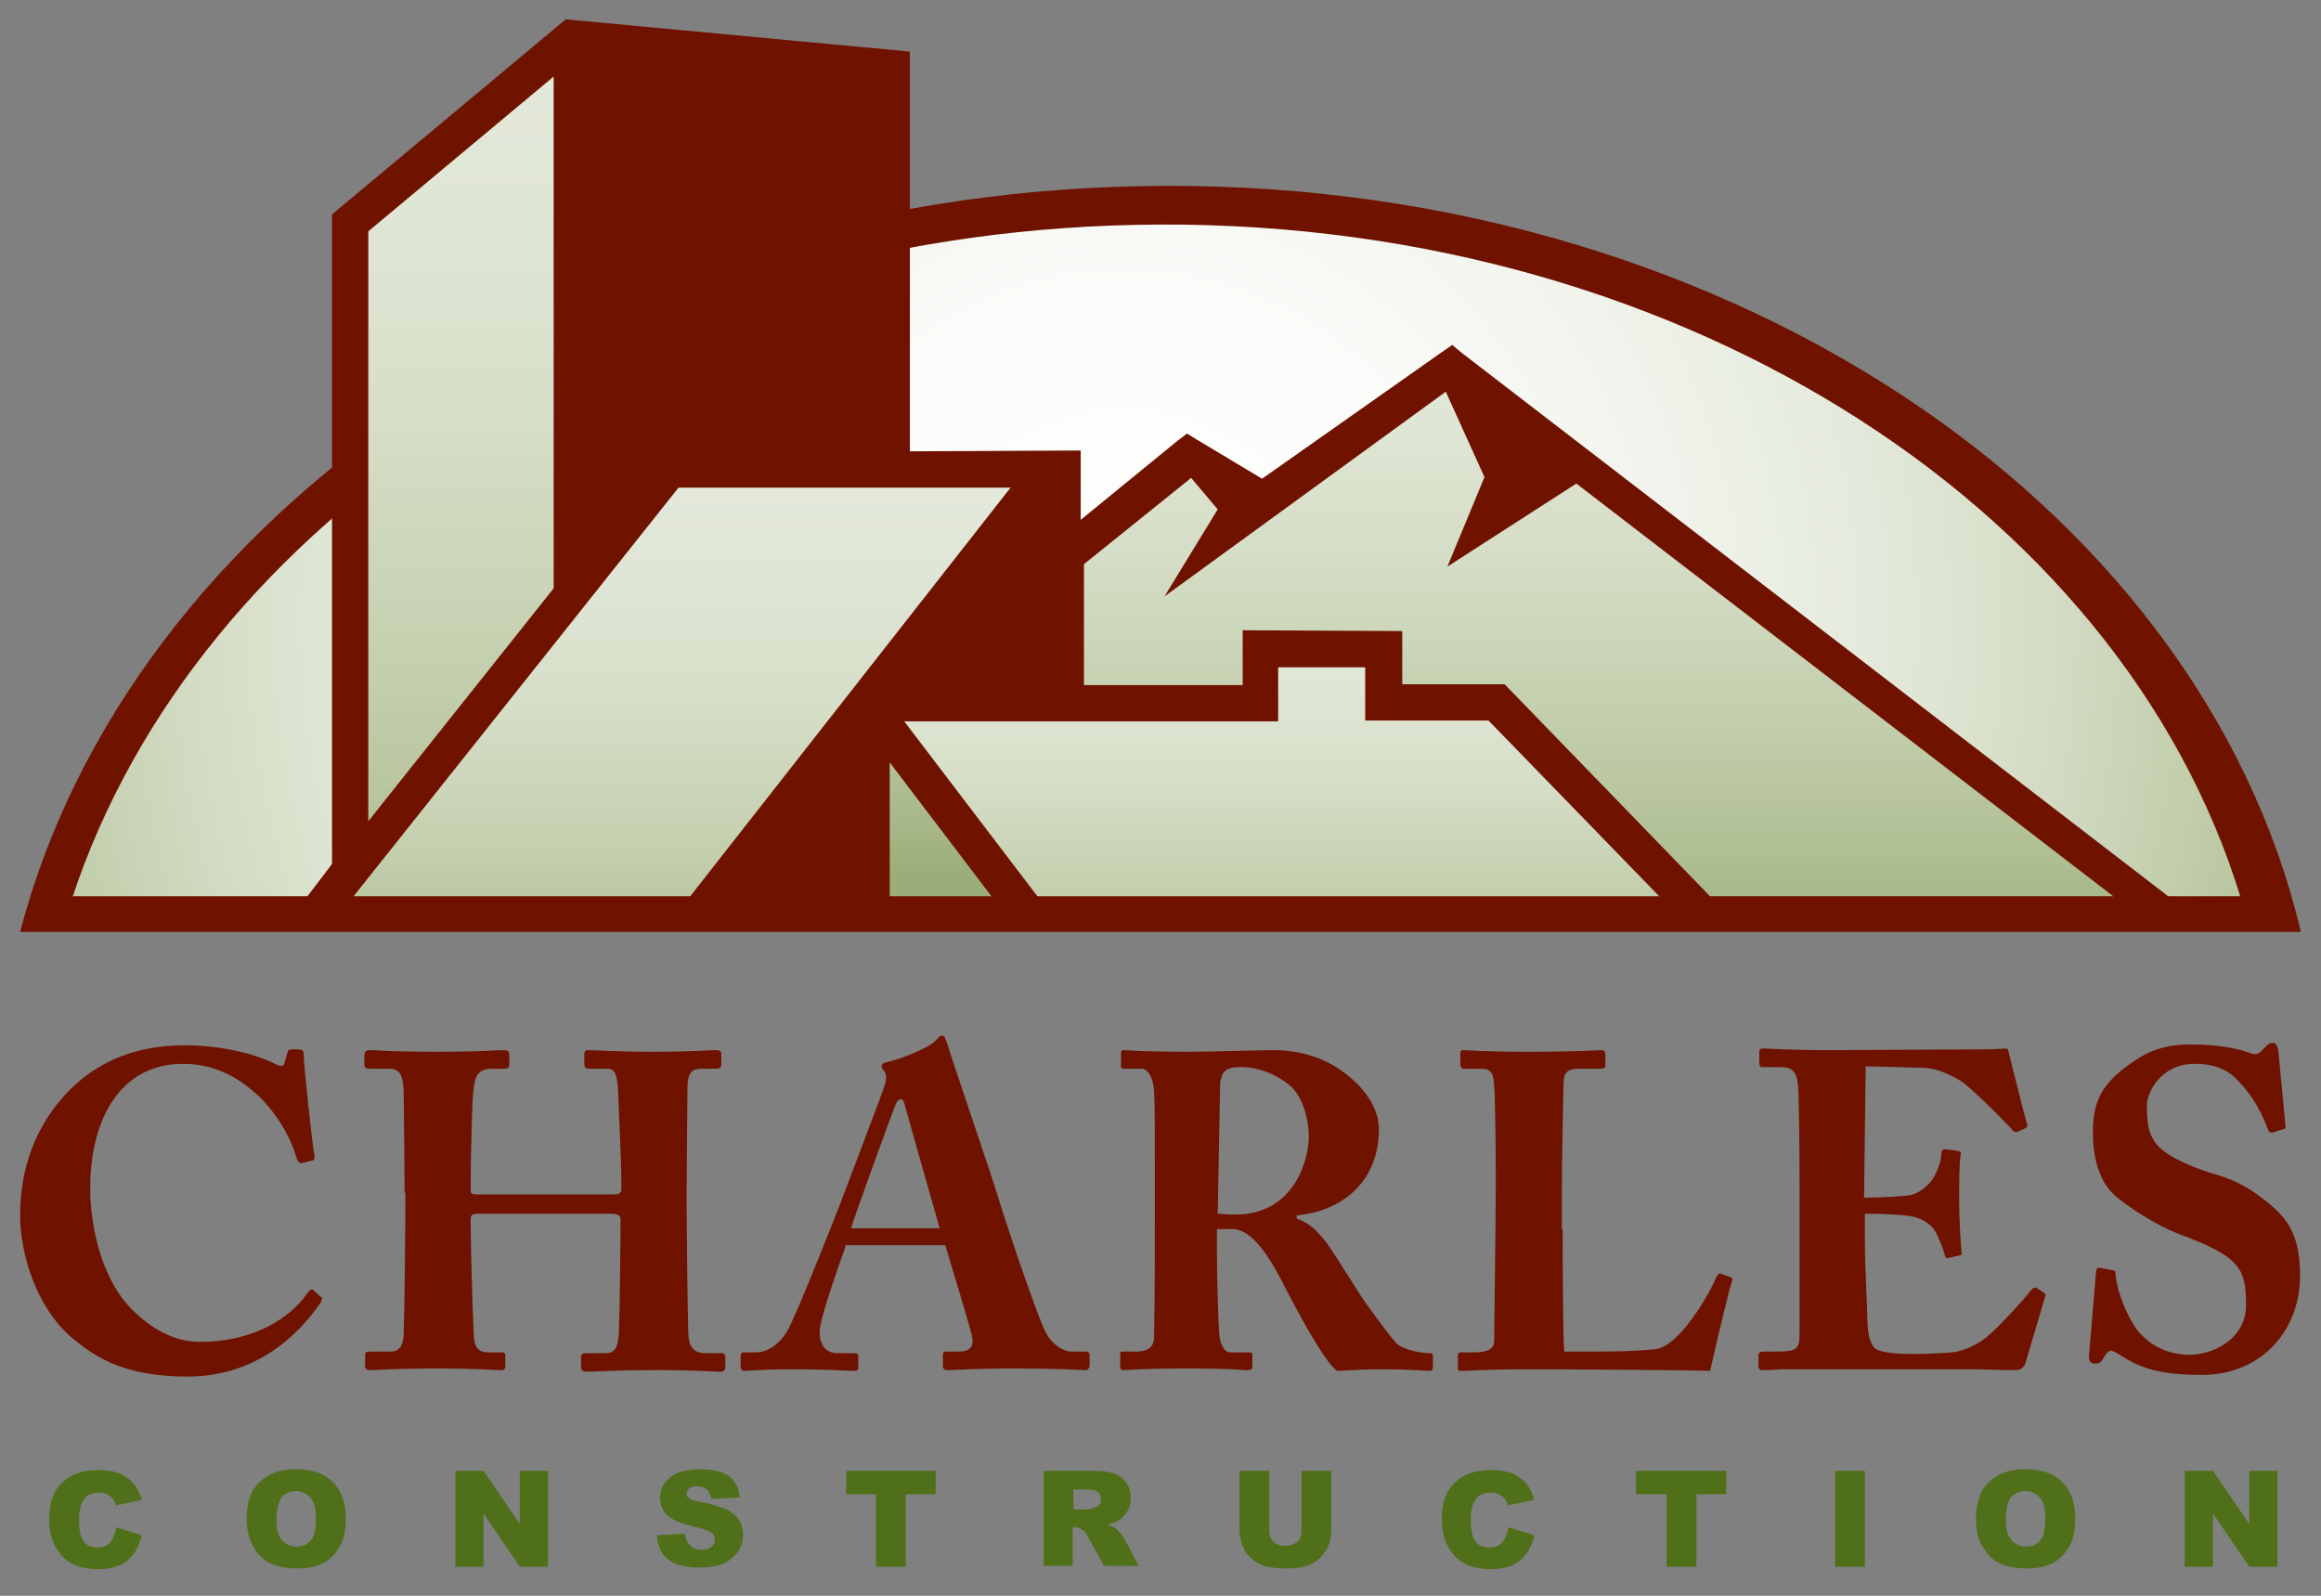
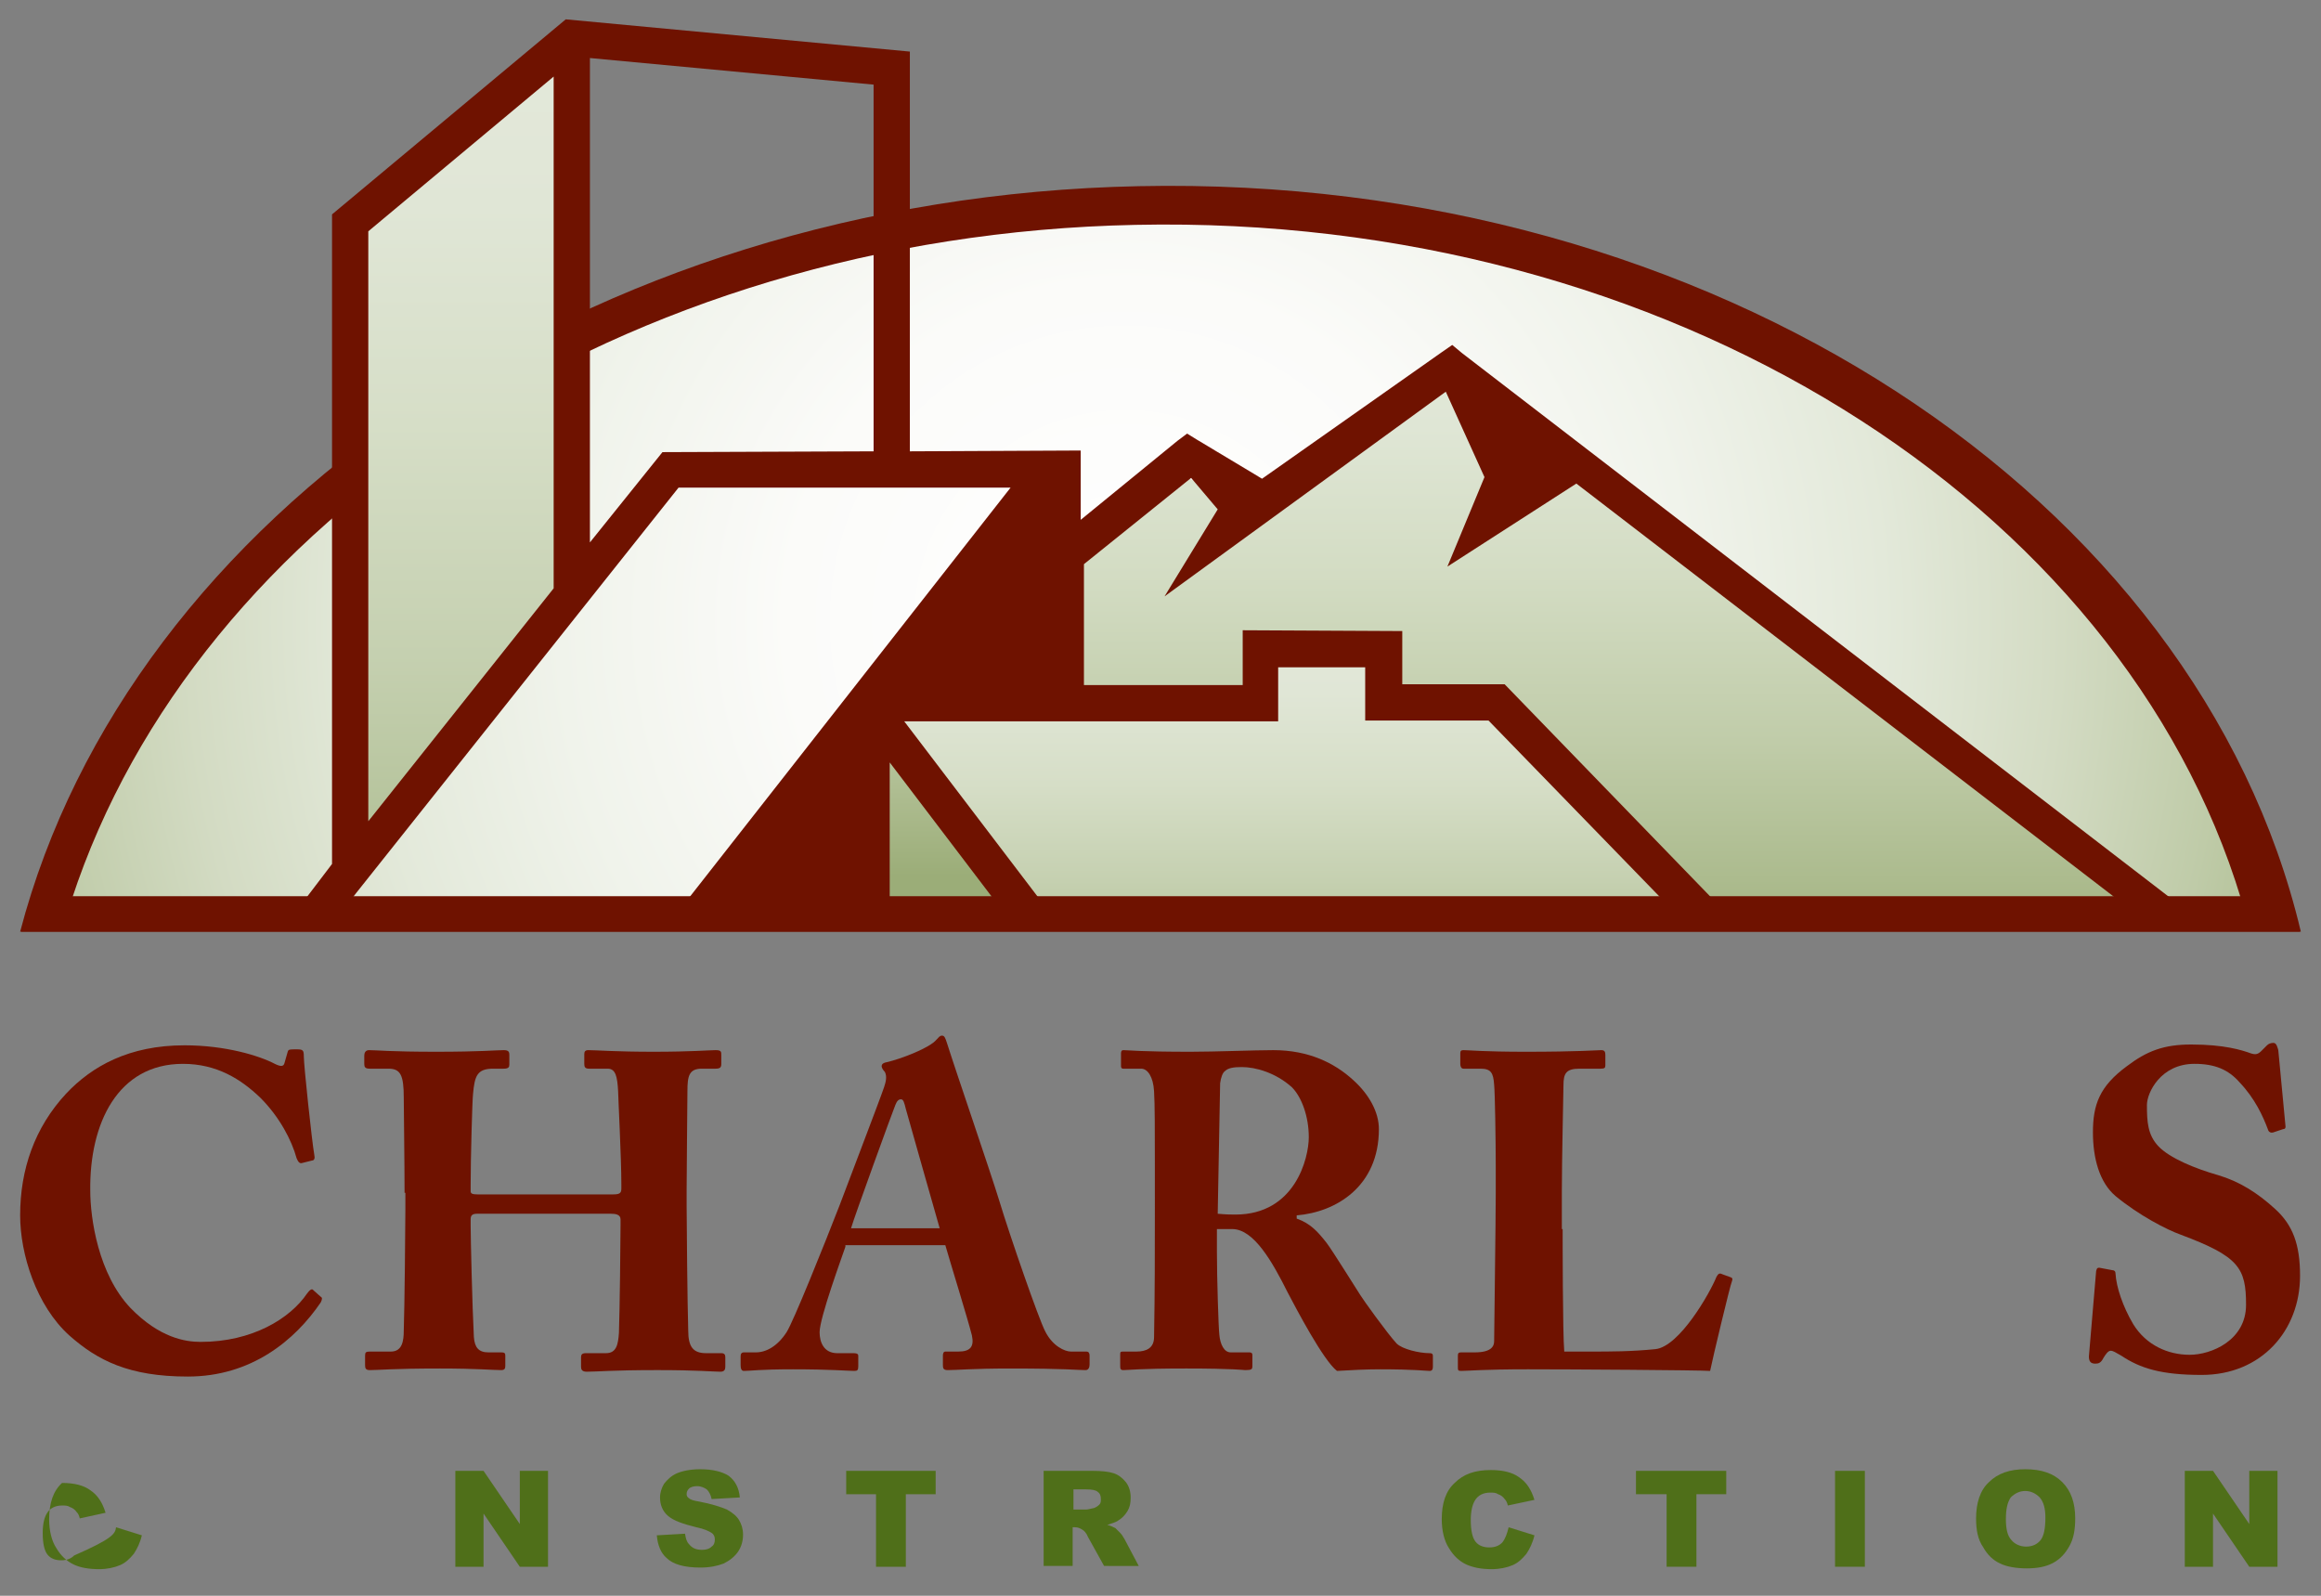
<svg xmlns="http://www.w3.org/2000/svg" version="1.1" id="logo" x="0px" y="0px" viewBox="0 0 288 198" style="enable-background:new 0 0 288 198;" xml:space="preserve">
  <rect x="0" y="0" width="288" height="198" fill="#808080" stroke="none" />
  <style type="text/css">
	.st0{fill:#6F1200;}
	.st1{fill:url(#SVGID_1_);}
	.st2{fill:url(#SVGID_00000072995275840974010360000001974662172773183139_);}
	.st3{fill:url(#SVGID_00000150065029232943072830000005109691606974500263_);}
	.st4{fill:url(#SVGID_00000100371937688621197700000015956731457101324421_);}
	.st5{fill:url(#SVGID_00000155839922697905361390000015492486932093047698_);}
	.st6{fill:url(#SVGID_00000075856709722165284650000007660860149994645662_);}
	.st7{fill:#4F6F19;}
</style>
  <g>
    <path class="st0" d="M285.5,115.6c-12.8-53.9-73-94-144.2-92.5C72.7,24.5,16,64.1,2.5,115.6H285.5z" />
    <radialGradient id="SVGID_1_" cx="139.611" cy="77.046" r="151.764" gradientUnits="userSpaceOnUse">
      <stop offset="0" style="stop-color:#FFFFFF" />
      <stop offset="0.276" style="stop-color:#FBFBF9" />
      <stop offset="0.462" style="stop-color:#F0F3EB" />
      <stop offset="0.621" style="stop-color:#E3E9DA" />
      <stop offset="0.766" style="stop-color:#D3DBC3" />
      <stop offset="0.9" style="stop-color:#BFCBA8" />
      <stop offset="1" style="stop-color:#ACBC8F" />
    </radialGradient>
    <path class="st1" d="M278.1,111.6C263.2,62.4,207,26.5,140.9,27.9c-63.6,1.3-116.6,36.7-132,83.7H278.1z" />
    <linearGradient id="SVGID_00000178905445238635016360000013743336382723263413_" gradientUnits="userSpaceOnUse" x1="198.479" y1="39.024" x2="198.479" y2="122.705">
      <stop offset="0" style="stop-color:#E4E9DB" />
      <stop offset="0.168" style="stop-color:#DFE6D5" />
      <stop offset="0.387" style="stop-color:#D3DCC3" />
      <stop offset="0.633" style="stop-color:#C0CCA9" />
      <stop offset="0.898" style="stop-color:#A6B686" />
      <stop offset="1" style="stop-color:#9BAD78" />
    </linearGradient>
    <polygon style="fill:url(#SVGID_00000178905445238635016360000013743336382723263413_);" points="210.5,114.2 268,114.2    268.4,113.8 179,46.6 155.7,62.9 147.1,59.2 128.6,73.3 128.6,89.3 186.4,88.3  " />
    <linearGradient id="SVGID_00000031888695729190318590000015309493571732499362_" gradientUnits="userSpaceOnUse" x1="54.878" y1="2.082" x2="54.878" y2="102.35">
      <stop offset="0" style="stop-color:#E4E9DB" />
      <stop offset="0.236" style="stop-color:#E0E6D6" />
      <stop offset="0.505" style="stop-color:#D6DEC7" />
      <stop offset="0.79" style="stop-color:#C5D0B0" />
      <stop offset="1" style="stop-color:#B5C39B" />
    </linearGradient>
    <polygon style="fill:url(#SVGID_00000031888695729190318590000015309493571732499362_);" points="43.6,109.2 39.4,113.9 70.4,75.6    69.4,6.4 42.4,27.4  " />
    <linearGradient id="SVGID_00000050621042959437671780000015259597684930762916_" gradientUnits="userSpaceOnUse" x1="159.866" y1="75.969" x2="159.866" y2="118.183">
      <stop offset="0" style="stop-color:#E4E9DB" />
      <stop offset="0.236" style="stop-color:#E0E6D6" />
      <stop offset="0.505" style="stop-color:#D6DEC7" />
      <stop offset="0.79" style="stop-color:#C5D0B0" />
      <stop offset="1" style="stop-color:#B5C39B" />
    </linearGradient>
    <polygon style="fill:url(#SVGID_00000050621042959437671780000015259597684930762916_);" points="211.8,114.2 186.8,87.9    171.9,87.9 171.9,81.6 156.3,81.6 156.3,87.7 107.9,87.7 128.5,114.2  " />
    <linearGradient id="SVGID_00000114033419509986801790000013608235301050343560_" gradientUnits="userSpaceOnUse" x1="84.806" y1="57.118" x2="84.806" y2="116.675">
      <stop offset="0" style="stop-color:#E4E9DB" />
      <stop offset="0.236" style="stop-color:#E0E6D6" />
      <stop offset="0.505" style="stop-color:#D6DEC7" />
      <stop offset="0.79" style="stop-color:#C5D0B0" />
      <stop offset="1" style="stop-color:#B5C39B" />
    </linearGradient>
-     <polygon style="fill:url(#SVGID_00000114033419509986801790000013608235301050343560_);" points="83.2,57.9 130.7,57.9 86.3,112.8    38.9,112.8  " />
    <linearGradient id="SVGID_00000129199831289118475850000009699226629793126798_" gradientUnits="userSpaceOnUse" x1="117.657" y1="51.743" x2="117.657" y2="108.708">
      <stop offset="0" style="stop-color:#E4E9DB" />
      <stop offset="0.168" style="stop-color:#DFE6D5" />
      <stop offset="0.387" style="stop-color:#D3DCC3" />
      <stop offset="0.633" style="stop-color:#C0CCA9" />
      <stop offset="0.898" style="stop-color:#A6B686" />
      <stop offset="1" style="stop-color:#9BAD78" />
    </linearGradient>
    <polygon style="fill:url(#SVGID_00000129199831289118475850000009699226629793126798_);" points="109.1,113.7 127.4,113.7    107.9,91.1  " />
    <g>
      <g>
-         <polygon class="st0" points="70.7,75.7 84.3,58 110.1,58 110.4,8.8 70.7,5.4    " />
-       </g>
+         </g>
      <g>
        <polygon class="st0" points="129.8,58 109.5,85.3 133.3,85.3 133.3,57.9    " />
      </g>
      <polygon class="st0" points="107.9,114.2 107.9,88.2 86.6,114.2   " />
    </g>
    <path class="st0" d="M195.6,60l70,53.8l4.6-1.7l-88.8-68.3l-1.2-1l-1.3,0.9l-22.3,15.7l-8-4.8l-1.3-0.8l-1.2,0.9l-12,9.8l0-8.6   L112.9,56V6.4l-42.7-4L41.2,26.6v80.6l-5.1,6.7h0.1l-0.2,0.3h5.5l0.2-0.3h0.1l2.4-3.1l40-50.3h41.2l-42.1,53.7h5.4l17.2-22v22h4.5   V94.6l14.9,19.6h5.7l-18.8-24.7h16.7h1.8h27.9v-6.7l10.8,0v6.6h15.3l23.7,24.4h6.3l-28-28.9h-12.7v-6.6l-19.8-0.1V85h-19.7V70   l13.3-10.7l3.3,3.9L144.5,74l34.9-25.4l4.8,10.6l-4.6,11.1L195.6,60z M68.7,73l-23,28.9V28.7l23-19.2V73z M73.2,67.3V7.2l35.2,3.3   V56l-26.2,0.1L73.2,67.3z M128.8,85h-17.3l17.3-22V85z" />
    <polygon class="st0" points="279.7,111.2 8.3,111.2 2.6,115.6 285.4,115.6  " />
    <g>
      <path class="st0" d="M8.6,165.7c-4.1-3.7-6.1-10.1-6.1-14.9c0-5.7,1.8-10.9,5.7-15.1c3.2-3.4,7.8-6,14.7-6c5.1,0,9.3,1.3,11.2,2.3    c0.8,0.4,1.1,0.3,1.2-0.1l0.4-1.4c0.1-0.3,0.2-0.3,1.1-0.3c0.8,0,0.9,0.1,0.9,0.9c0,1.1,1,10.5,1.3,12.2c0.1,0.4,0,0.7-0.3,0.7    l-1.2,0.3c-0.3,0.1-0.5-0.1-0.7-0.6c-0.6-2.2-2.1-5.1-4.5-7.5c-2.4-2.3-5.4-4.2-9.6-4.2c-8.1,0-11.6,7.4-11.5,15.7    c0,3.5,1,10.4,5,14.6c3.6,3.7,6.8,4.2,8.7,4.2c6.4,0,11.1-2.9,13.2-6c0.3-0.4,0.6-0.7,0.8-0.4l0.9,0.8c0.2,0.1,0.2,0.3,0,0.7    c-3.2,4.7-8.6,9.2-16.5,9.2C16,170.8,12.1,168.8,8.6,165.7z" />
      <path class="st0" d="M50.2,148c0-3.5-0.1-11-0.1-11.8c0-2.8-0.4-3.6-1.9-3.6h-2.3c-0.6,0-0.7-0.2-0.7-0.6V131    c0-0.3,0.1-0.7,0.6-0.7c0.9,0,2.7,0.2,8.3,0.2c5.5,0,7.5-0.2,8.4-0.2c0.6,0,0.7,0.2,0.7,0.6v1.2c0,0.3-0.1,0.5-0.7,0.5h-1.3    c-2,0-2.3,0.9-2.5,3.1c-0.1,0.8-0.3,8.1-0.3,11.3v0.8c0,0.3,0.2,0.4,0.9,0.4H76c0.8,0,1.1-0.1,1.1-0.7v-0.6    c0-3.2-0.4-10.9-0.4-11.5c-0.1-1.8-0.3-2.8-1.3-2.8h-2.3c-0.5,0-0.6-0.2-0.6-0.6v-1.2c0-0.3,0.1-0.5,0.5-0.5c1,0,3.4,0.2,8.1,0.2    c4.6,0,7-0.2,7.7-0.2c0.7,0,0.7,0.2,0.7,0.6v1.1c0,0.4-0.1,0.6-0.7,0.6h-1.7c-1.6,0-1.8,0.9-1.8,2.8c0,0.8-0.1,10.2-0.1,12.3v1.9    c0,1.8,0.1,12.4,0.2,15.5c0,2,0.6,2.8,2.2,2.8h1.9c0.4,0,0.5,0.2,0.5,0.5v1.2c0,0.3-0.1,0.6-0.6,0.6c-0.9,0-2.8-0.2-7.8-0.2    c-5.7,0-7.5,0.2-8.8,0.2c-0.6,0-0.7-0.3-0.7-0.6v-1.2c0-0.3,0.1-0.5,0.6-0.5h2.5c1.3,0,1.5-1.1,1.6-2.5c0.1-2.6,0.2-11.6,0.2-13.4    v-0.7c0-0.6-0.6-0.7-1.2-0.7H59.2c-0.6,0-0.8,0.2-0.8,0.7v0.8c0,1.4,0.2,10,0.4,13.8c0.1,1.3,0.6,1.9,1.8,1.9h1.6    c0.4,0,0.5,0.1,0.5,0.4v1.3c0,0.3-0.1,0.5-0.5,0.5c-1,0-3-0.2-7.6-0.2c-5.9,0-7.6,0.2-8.7,0.2c-0.5,0-0.6-0.2-0.6-0.6v-1.2    c0-0.4,0.1-0.5,0.6-0.5h2.6c1.4,0,1.6-1.3,1.6-2.6c0.1-2.6,0.2-13.4,0.2-14.9V148z" />
      <path class="st0" d="M104.9,154.7c-0.4,1.2-3.2,8.8-3.2,10.6c0,1.2,0.5,2.6,2.2,2.6h2c0.6,0,0.6,0.2,0.6,0.4v1.2    c0,0.5-0.1,0.6-0.5,0.6c-0.7,0-3-0.2-7.6-0.2c-4.1,0-5.3,0.2-6.1,0.2c-0.3,0-0.4-0.3-0.4-0.7v-1.1c0-0.3,0.1-0.5,0.4-0.5h1.5    c1.3,0,2.7-0.8,3.8-2.5c0.8-1.2,4.7-10.9,6.6-15.8c0.4-1.1,5-13.1,5.5-14.6c0.2-0.6,0.4-1.3,0.1-1.9c-0.2-0.2-0.4-0.5-0.4-0.7    c0-0.2,0.1-0.4,0.6-0.5c1.8-0.4,5.4-1.8,6.2-2.8c0.3-0.3,0.4-0.5,0.7-0.5c0.3,0,0.4,0.3,0.6,0.9c1.1,3.5,5.4,16,6.5,19.6    c1.3,4.3,4.9,14.7,5.7,16.2c0.9,1.8,2.4,2.5,3.2,2.5h1.9c0.3,0,0.4,0.2,0.4,0.5v1.1c0,0.3-0.1,0.7-0.5,0.7c-1.1,0-2.2-0.2-9.4-0.2    c-4.6,0-6.6,0.2-7.7,0.2c-0.6,0-0.6-0.3-0.6-0.7v-1.1c0-0.3,0.1-0.5,0.3-0.5h1.6c1.5,0,2-0.6,1.7-2c-0.5-2-2.7-9.1-3.3-11.2H104.9    z M116.6,152.4c-0.5-1.7-3.8-13.4-4.2-14.8c-0.2-0.8-0.3-1.2-0.6-1.2c-0.3,0-0.5,0.2-0.7,0.7c-0.3,0.7-5.1,13.9-5.5,15.3H116.6z" />
      <path class="st0" d="M143.3,144.6c0-4.1,0-7.7-0.1-9.2c-0.1-1.8-0.8-2.8-1.6-2.8h-2.2c-0.3,0-0.3-0.2-0.3-0.4v-1.5    c0-0.3,0.1-0.4,0.3-0.4c0.5,0,2.2,0.2,8.3,0.2c3.1,0,8-0.2,10.3-0.2c4.4,0,7.6,1.6,9.9,3.7c2,1.8,3.2,4,3.2,6.1    c0,7.1-5.3,10.3-10.2,10.7v0.4c1.7,0.6,2.6,1.6,3.7,3c0.7,0.9,3.8,5.9,4.2,6.5c0.3,0.5,3.3,4.7,4.5,6c0.7,0.7,2.8,1.2,4.1,1.2    c0.4,0,0.4,0.2,0.4,0.4v1.3c0,0.3-0.1,0.5-0.4,0.5c-0.4,0-1.9-0.2-6.2-0.2c-1.6,0-3.7,0.1-5.3,0.2c-1.7-1.3-5.1-7.8-6.1-9.7    c-1.9-3.8-4.2-7.9-6.9-7.9H151v2.8c0,3.3,0.2,9.5,0.3,10.3c0.1,1.2,0.6,2.2,1.4,2.2h2.3c0.4,0,0.4,0.2,0.4,0.4v1.3    c0,0.4-0.1,0.5-0.9,0.5c-0.1,0-1.5-0.2-7.3-0.2c-5.9,0-7.2,0.2-7.8,0.2c-0.4,0-0.4-0.2-0.4-0.6v-1.3c0-0.3,0-0.4,0.3-0.4h1.7    c1.2,0,2.2-0.4,2.2-1.8c0.1-5.5,0.1-10.8,0.1-16.1V144.6z M151.1,150.6c1.1,0.1,1.7,0.1,2.2,0.1c7.4,0,9.1-7,9.1-9.6    c0-2.6-0.9-5-2.1-6.2c-2-1.8-4.5-2.5-6.2-2.5c-1,0-1.7,0.1-2.1,0.5c-0.3,0.2-0.5,0.8-0.6,1.5L151.1,150.6z" />
      <path class="st0" d="M193.9,152.5c0,0.9,0,13,0.2,15.2h3.2c2.6,0,5.1,0,8.1-0.3c3-0.3,6.8-7,7.6-9c0.2-0.3,0.3-0.5,0.7-0.3    l1.1,0.4c0.2,0.1,0.2,0.2,0.1,0.5c-0.2,0.4-2.4,9.6-2.7,11.1c-1.4-0.1-17.5-0.2-22.6-0.2c-5.5,0-7.5,0.2-8.3,0.2    c-0.4,0-0.4-0.1-0.4-0.5v-1.4c0-0.3,0.1-0.4,0.4-0.4h1.7c2.1,0,2.4-0.8,2.4-1.4c0-1.1,0.2-15,0.2-18.4V145c0-3.6-0.1-9.5-0.2-10.4    c-0.1-1.5-0.4-2-1.7-2h-2.1c-0.3,0-0.4-0.3-0.4-0.6v-1.3c0-0.3,0.1-0.4,0.4-0.4c0.6,0,2.6,0.2,7.7,0.2c6.5,0,8.9-0.2,9.4-0.2    c0.4,0,0.5,0.2,0.5,0.6v1.3c0,0.3-0.1,0.4-0.6,0.4H196c-1.7,0-2,0.6-2,2.1c0,0.7-0.2,9.2-0.2,13.1V152.5z" />
-       <path class="st0" d="M231.3,148.6c2.6,0,5-0.2,5.7-0.3c0.9-0.2,1.7-0.7,2.6-1.7c0.6-0.8,1.3-2.4,1.3-3.5c0-0.4,0.2-0.5,0.5-0.5    l1.5,0.2c0.3,0.1,0.5,0.1,0.4,0.4c-0.2,1-0.2,3.9-0.2,5.8c0,2.5,0.2,5.2,0.3,6.4c0.1,0.3-0.2,0.4-0.4,0.4l-1.3,0.3    c-0.2,0.1-0.3-0.1-0.4-0.4c-0.2-0.9-0.8-2.2-1.1-2.8c-0.6-1.1-1.9-1.8-3.1-2c-1.5-0.2-3.2-0.3-5.7-0.3v3.3c0,3,0.3,8.4,0.3,9.4    c0,2.9,0.6,3.9,1.3,4.2c0.8,0.3,1.9,0.5,4.7,0.5c0.9,0,3.3-0.1,4.5-0.2c1.1-0.1,2.8-0.7,4.2-1.8c1.5-1.2,4.6-4.6,5.7-6    c0.2-0.2,0.4-0.3,0.6-0.2l0.9,0.6c0.2,0.1,0.3,0.3,0.2,0.4l-2.5,8.4c-0.2,0.5-0.6,0.8-1.2,0.8c-0.3,0-1.5,0-5.1-0.1    c-3.6,0-9.5,0-19.2,0c-2.1,0-3.6,0-4.7,0c-1.2,0.1-1.9,0.1-2.4,0.1c-0.4,0-0.5-0.2-0.5-0.6v-1.2c0-0.3,0.2-0.5,0.6-0.5h1.7    c2.6,0,2.8-0.4,2.8-2.3v-18.7c0-4.6-0.1-11.5-0.2-12.1c-0.2-1.8-0.8-2.2-2.3-2.2h-2.2c-0.2,0-0.3-0.2-0.3-0.6v-1.3    c0-0.2,0.1-0.4,0.4-0.4c1.2,0,3.2,0.2,8.3,0.2l19.6-0.1c0.9,0,1.9-0.1,2.2-0.1c0.3,0,0.4,0.1,0.4,0.3c0.2,0.8,2.1,8.4,2.3,9    c0.1,0.3,0.1,0.4-0.2,0.6l-0.9,0.4c-0.2,0.1-0.5,0.1-0.7-0.2c-0.3-0.4-5.3-5.5-6.6-6.2c-1.2-0.7-2.7-1.4-4.2-1.5l-7.4-0.2    L231.3,148.6z" />
      <path class="st0" d="M262.1,157.6c0.2,0,0.4,0.1,0.4,0.4c0.1,1.7,0.9,4.1,2.2,6.3c1.6,2.6,4.3,3.8,7,3.8s7-1.8,7-6.2    c0-4.6-0.9-6-8.1-8.7c-1.7-0.6-5.2-2.4-8.1-4.8c-2-1.7-2.8-4.7-2.8-7.9c0-3.4,0.8-5.7,4.2-8.2c2.5-1.9,4.6-2.7,8-2.7    c4.1,0,6.3,0.7,7.4,1.1c0.6,0.2,0.9,0.1,1.3-0.3l0.7-0.7c0.2-0.2,0.5-0.3,0.8-0.3c0.4,0,0.5,0.6,0.6,0.9l0.9,9.5    c0,0.2-0.1,0.3-0.3,0.3l-1.2,0.4c-0.3,0.1-0.6,0-0.7-0.4c-0.6-1.6-1.6-3.8-3.5-5.8c-1.4-1.6-3.1-2.3-5.6-2.3    c-4.2,0-5.9,3.6-5.9,5.1c0,2.1,0.1,3.7,1.4,5.1c1.4,1.5,4.6,2.8,7.4,3.6c2.7,0.8,4.9,2.2,7.1,4.2c2.2,2,3.1,4.4,3.1,8.3    c0,6.8-4.8,12.3-12.2,12.3c-5,0-7.6-0.8-10-2.4c-0.7-0.4-1-0.6-1.3-0.6c-0.3,0-0.6,0.4-0.9,0.9c-0.3,0.6-0.6,0.7-1,0.7    c-0.6,0-0.8-0.3-0.8-0.9l0.9-10.6c0.1-0.4,0.2-0.4,0.4-0.4L262.1,157.6z" />
    </g>
    <g>
-       <path class="st7" d="M14.4,189.5l3.2,1c-0.2,0.9-0.6,1.7-1,2.3c-0.5,0.6-1,1.1-1.7,1.4c-0.7,0.3-1.6,0.5-2.6,0.5    c-1.3,0-2.4-0.2-3.2-0.6c-0.8-0.4-1.5-1-2.1-2c-0.6-0.9-0.9-2.2-0.9-3.6c0-2,0.5-3.5,1.6-4.5c1.1-1.1,2.5-1.6,4.5-1.6    c1.5,0,2.7,0.3,3.5,0.9c0.9,0.6,1.5,1.5,1.9,2.8l-3.2,0.7c-0.1-0.4-0.2-0.6-0.4-0.8c-0.2-0.3-0.5-0.5-0.8-0.6    c-0.3-0.2-0.6-0.2-1-0.2c-0.8,0-1.5,0.3-1.9,1c-0.3,0.5-0.5,1.3-0.5,2.4c0,1.3,0.2,2.2,0.6,2.7c0.4,0.5,1,0.7,1.7,0.7    c0.7,0,1.2-0.2,1.6-0.6C14,190.9,14.3,190.3,14.4,189.5z" />
-       <path class="st7" d="M30.6,188.4c0-1.9,0.5-3.5,1.6-4.5c1.1-1.1,2.6-1.6,4.5-1.6c2,0,3.5,0.5,4.6,1.6c1.1,1.1,1.6,2.6,1.6,4.5    c0,1.4-0.2,2.5-0.7,3.4c-0.5,0.9-1.1,1.6-2,2.1c-0.9,0.5-2,0.7-3.3,0.7c-1.3,0-2.5-0.2-3.3-0.6c-0.9-0.4-1.6-1.1-2.1-2    C30.9,191,30.6,189.8,30.6,188.4z M34.3,188.5c0,1.2,0.2,2.1,0.7,2.6c0.4,0.5,1.1,0.8,1.8,0.8c0.8,0,1.4-0.3,1.8-0.8    c0.4-0.5,0.6-1.4,0.6-2.8c0-1.1-0.2-1.9-0.7-2.5c-0.5-0.5-1.1-0.8-1.8-0.8c-0.7,0-1.3,0.3-1.8,0.8    C34.6,186.4,34.3,187.2,34.3,188.5z" />
+       <path class="st7" d="M14.4,189.5l3.2,1c-0.2,0.9-0.6,1.7-1,2.3c-0.5,0.6-1,1.1-1.7,1.4c-0.7,0.3-1.6,0.5-2.6,0.5    c-1.3,0-2.4-0.2-3.2-0.6c-0.8-0.4-1.5-1-2.1-2c-0.6-0.9-0.9-2.2-0.9-3.6c0-2,0.5-3.5,1.6-4.5c1.5,0,2.7,0.3,3.5,0.9c0.9,0.6,1.5,1.5,1.9,2.8l-3.2,0.7c-0.1-0.4-0.2-0.6-0.4-0.8c-0.2-0.3-0.5-0.5-0.8-0.6    c-0.3-0.2-0.6-0.2-1-0.2c-0.8,0-1.5,0.3-1.9,1c-0.3,0.5-0.5,1.3-0.5,2.4c0,1.3,0.2,2.2,0.6,2.7c0.4,0.5,1,0.7,1.7,0.7    c0.7,0,1.2-0.2,1.6-0.6C14,190.9,14.3,190.3,14.4,189.5z" />
      <path class="st7" d="M56.6,182.5h3.4l4.5,6.6v-6.6H68v11.9h-3.5l-4.5-6.6v6.6h-3.5V182.5z" />
      <path class="st7" d="M81.5,190.5l3.5-0.2c0.1,0.6,0.2,1,0.5,1.3c0.4,0.5,0.9,0.7,1.6,0.7c0.5,0,0.9-0.1,1.2-0.4    c0.3-0.2,0.4-0.5,0.4-0.9c0-0.3-0.1-0.6-0.4-0.8c-0.3-0.2-0.9-0.5-1.9-0.7c-1.6-0.4-2.8-0.8-3.5-1.4c-0.7-0.6-1-1.4-1-2.3    c0-0.6,0.2-1.2,0.5-1.7c0.4-0.5,0.9-1,1.6-1.3c0.7-0.3,1.7-0.5,2.9-0.5c1.5,0,2.7,0.3,3.5,0.8c0.8,0.6,1.3,1.5,1.4,2.7l-3.5,0.2    c-0.1-0.5-0.3-0.9-0.6-1.2c-0.3-0.2-0.7-0.4-1.2-0.4c-0.4,0-0.8,0.1-1,0.3c-0.2,0.2-0.3,0.4-0.3,0.7c0,0.2,0.1,0.4,0.3,0.5    c0.2,0.2,0.6,0.3,1.2,0.4c1.6,0.3,2.8,0.7,3.5,1c0.7,0.4,1.2,0.8,1.5,1.3c0.3,0.5,0.5,1.1,0.5,1.8c0,0.8-0.2,1.5-0.6,2.1    c-0.4,0.6-1,1.1-1.8,1.5c-0.8,0.3-1.7,0.5-2.9,0.5c-2,0-3.4-0.4-4.2-1.2C82,192.7,81.6,191.7,81.5,190.5z" />
      <path class="st7" d="M104.9,182.5h11.2v2.9h-3.7v9h-3.7v-9h-3.7V182.5z" />
      <path class="st7" d="M129.5,194.4v-11.9h6.1c1.1,0,2,0.1,2.6,0.3c0.6,0.2,1.1,0.6,1.5,1.1c0.4,0.5,0.6,1.2,0.6,1.9    c0,0.7-0.1,1.2-0.4,1.7c-0.3,0.5-0.7,0.9-1.2,1.2c-0.3,0.2-0.7,0.3-1.3,0.5c0.4,0.1,0.8,0.3,1,0.4c0.1,0.1,0.3,0.3,0.6,0.6    c0.3,0.3,0.4,0.6,0.5,0.7l1.8,3.4H137l-2-3.6c-0.2-0.5-0.5-0.8-0.7-0.9c-0.3-0.2-0.6-0.3-0.9-0.3h-0.3v4.8H129.5z M133.2,187.3    h1.6c0.2,0,0.5-0.1,1-0.2c0.2-0.1,0.4-0.2,0.6-0.4c0.2-0.2,0.2-0.4,0.2-0.7c0-0.4-0.1-0.7-0.4-0.9c-0.2-0.2-0.7-0.3-1.4-0.3h-1.6    V187.3z" />
-       <path class="st7" d="M161.5,182.5h3.7v7.1c0,0.7-0.1,1.4-0.3,2c-0.2,0.6-0.6,1.2-1,1.6c-0.5,0.5-1,0.8-1.5,1    c-0.7,0.3-1.6,0.4-2.6,0.4c-0.6,0-1.2,0-1.9-0.1c-0.7-0.1-1.3-0.2-1.7-0.5c-0.5-0.2-0.9-0.6-1.3-1c-0.4-0.4-0.6-0.9-0.8-1.4    c-0.2-0.8-0.3-1.4-0.3-2v-7.1h3.7v7.3c0,0.7,0.2,1.2,0.5,1.5c0.4,0.4,0.9,0.5,1.5,0.5c0.6,0,1.1-0.2,1.5-0.5    c0.4-0.4,0.5-0.9,0.5-1.5V182.5z" />
      <path class="st7" d="M187.2,189.5l3.2,1c-0.2,0.9-0.6,1.7-1,2.3c-0.5,0.6-1,1.1-1.7,1.4c-0.7,0.3-1.6,0.5-2.6,0.5    c-1.3,0-2.3-0.2-3.2-0.6c-0.8-0.4-1.5-1-2.1-2c-0.6-0.9-0.9-2.2-0.9-3.6c0-2,0.5-3.5,1.6-4.5c1.1-1.1,2.5-1.6,4.5-1.6    c1.5,0,2.7,0.3,3.5,0.9c0.9,0.6,1.5,1.5,1.9,2.8l-3.3,0.7c-0.1-0.4-0.2-0.6-0.4-0.8c-0.2-0.3-0.5-0.5-0.8-0.6    c-0.3-0.2-0.6-0.2-1-0.2c-0.8,0-1.5,0.3-1.9,1c-0.3,0.5-0.5,1.3-0.5,2.4c0,1.3,0.2,2.2,0.6,2.7c0.4,0.5,1,0.7,1.7,0.7    c0.7,0,1.2-0.2,1.6-0.6C186.8,190.9,187,190.3,187.2,189.5z" />
      <path class="st7" d="M203,182.5h11.2v2.9h-3.7v9h-3.7v-9H203V182.5z" />
      <path class="st7" d="M227.7,182.5h3.7v11.9h-3.7V182.5z" />
      <path class="st7" d="M245.2,188.4c0-1.9,0.5-3.5,1.6-4.5c1.1-1.1,2.6-1.6,4.5-1.6c2,0,3.5,0.5,4.6,1.6c1.1,1.1,1.6,2.6,1.6,4.5    c0,1.4-0.2,2.5-0.7,3.4c-0.5,0.9-1.1,1.6-2,2.1c-0.9,0.5-2,0.7-3.3,0.7c-1.3,0-2.5-0.2-3.3-0.6c-0.9-0.4-1.6-1.1-2.1-2    C245.4,191,245.2,189.8,245.2,188.4z M248.9,188.5c0,1.2,0.2,2.1,0.7,2.6c0.4,0.5,1.1,0.8,1.8,0.8c0.8,0,1.4-0.3,1.8-0.8    c0.4-0.5,0.6-1.4,0.6-2.8c0-1.1-0.2-1.9-0.7-2.5c-0.5-0.5-1.1-0.8-1.8-0.8c-0.7,0-1.3,0.3-1.8,0.8    C249.1,186.4,248.9,187.2,248.9,188.5z" />
      <path class="st7" d="M271.2,182.5h3.4l4.5,6.6v-6.6h3.5v11.9h-3.5l-4.5-6.6v6.6h-3.5V182.5z" />
    </g>
  </g>
</svg>